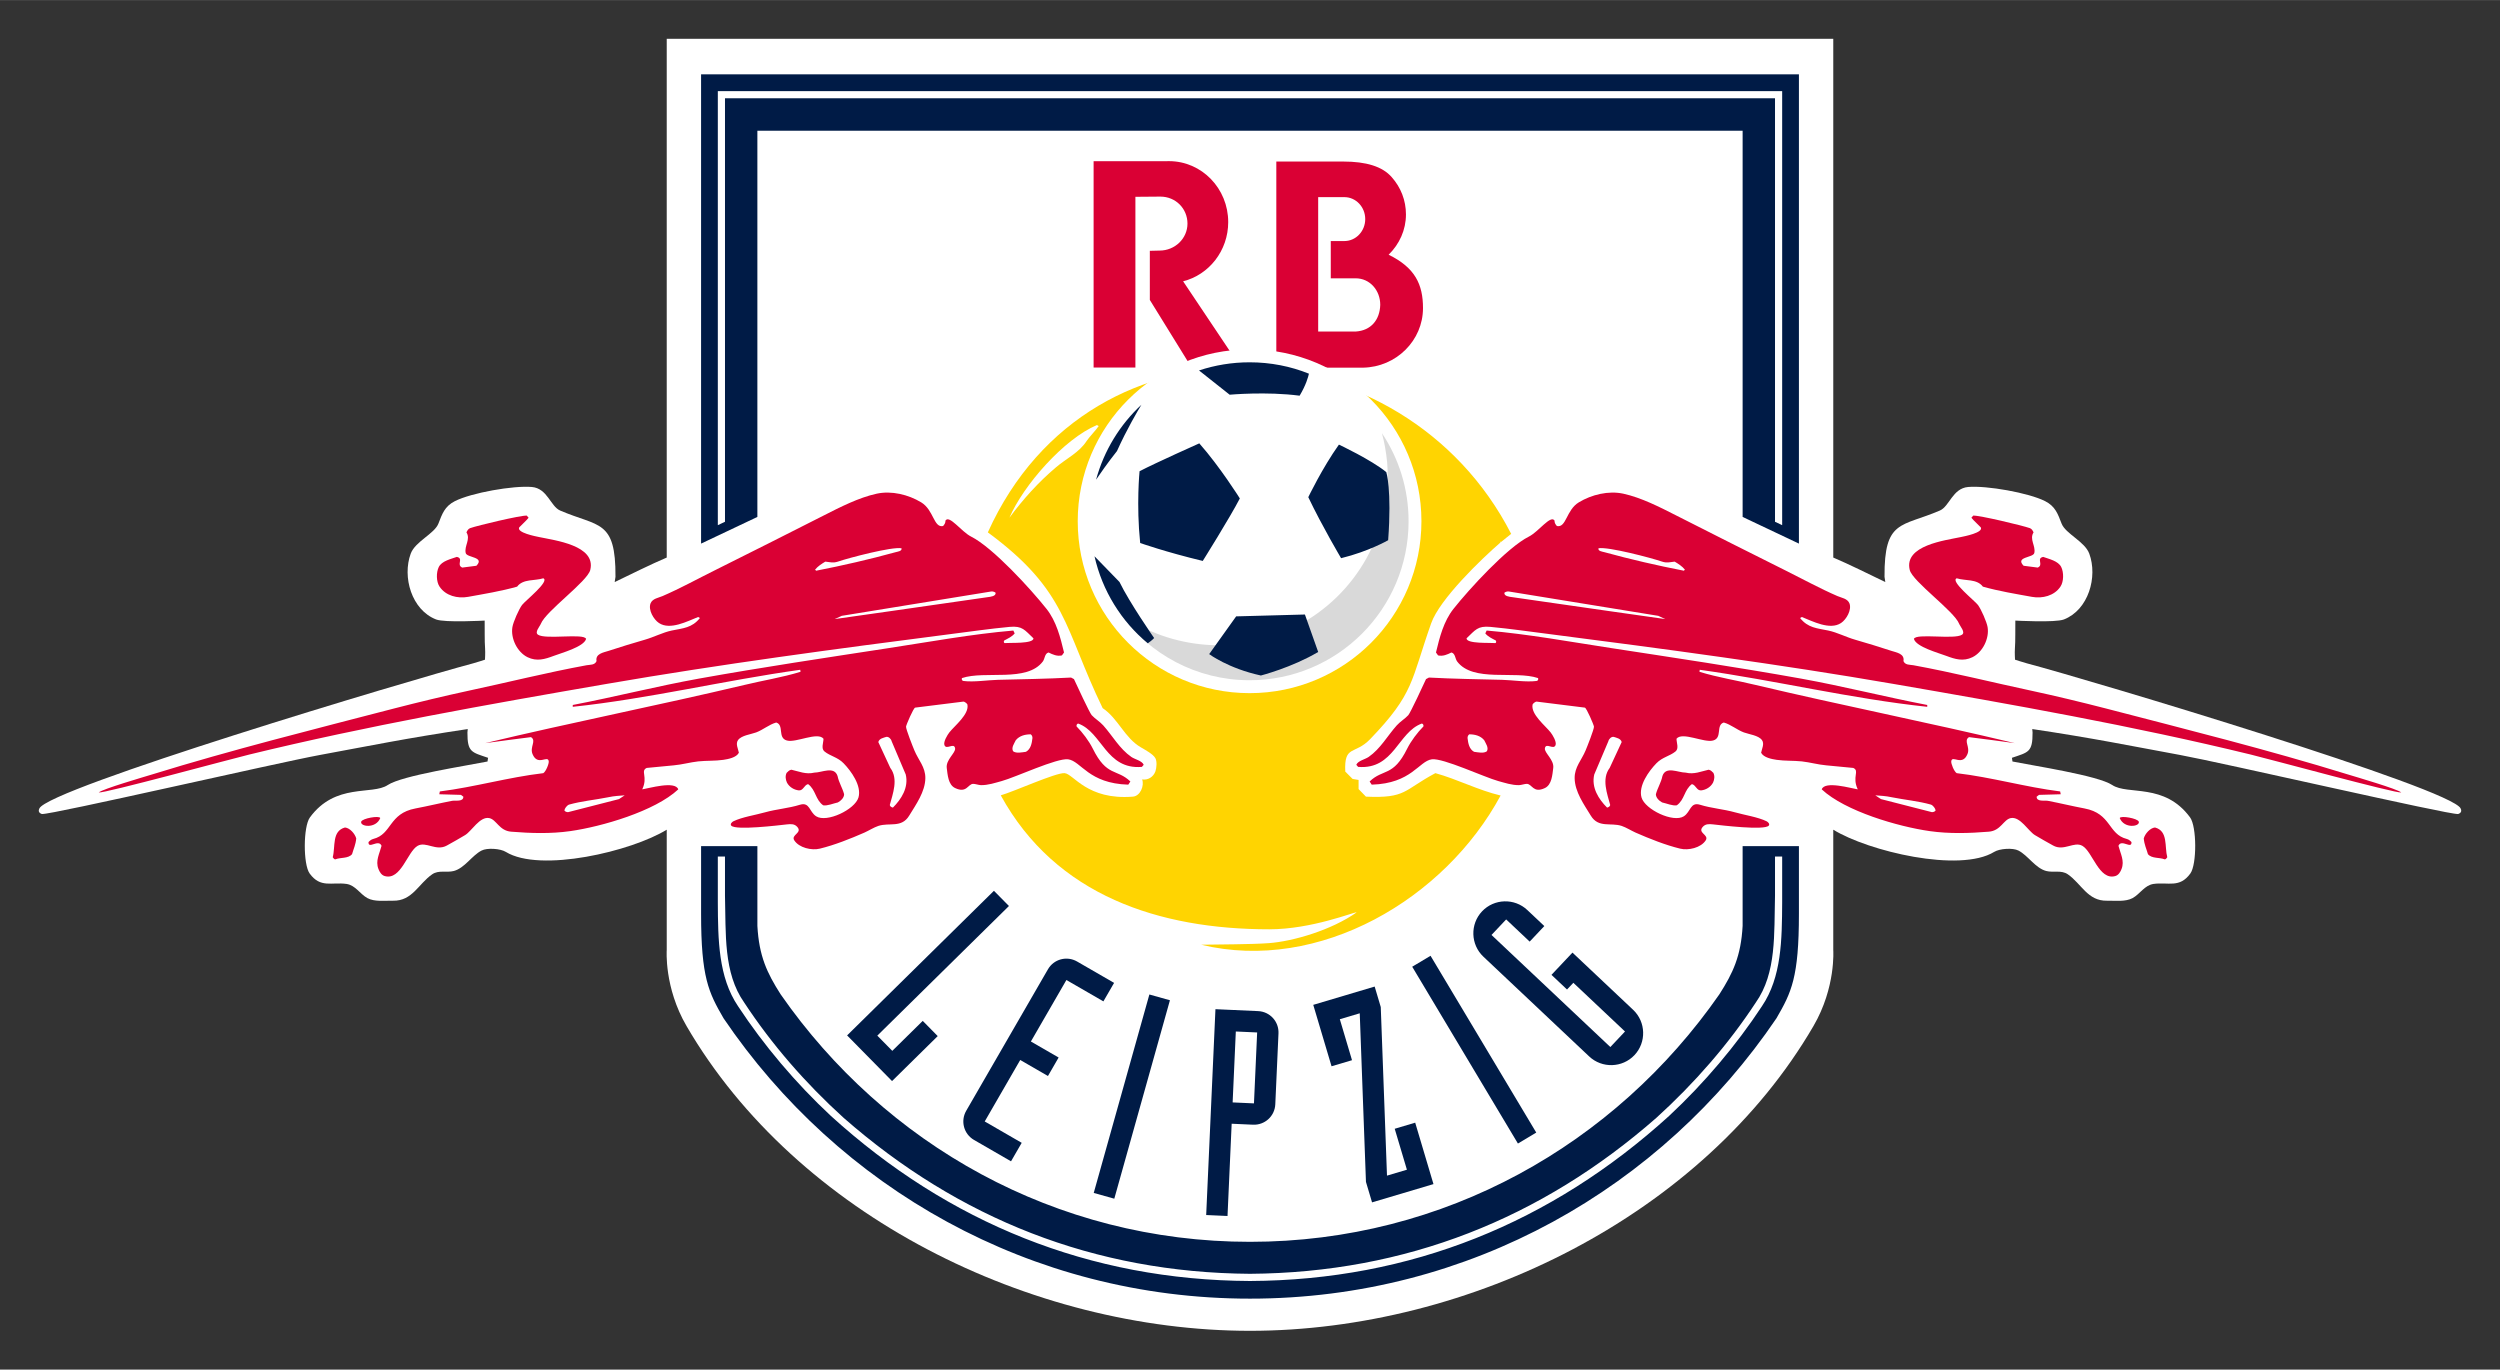
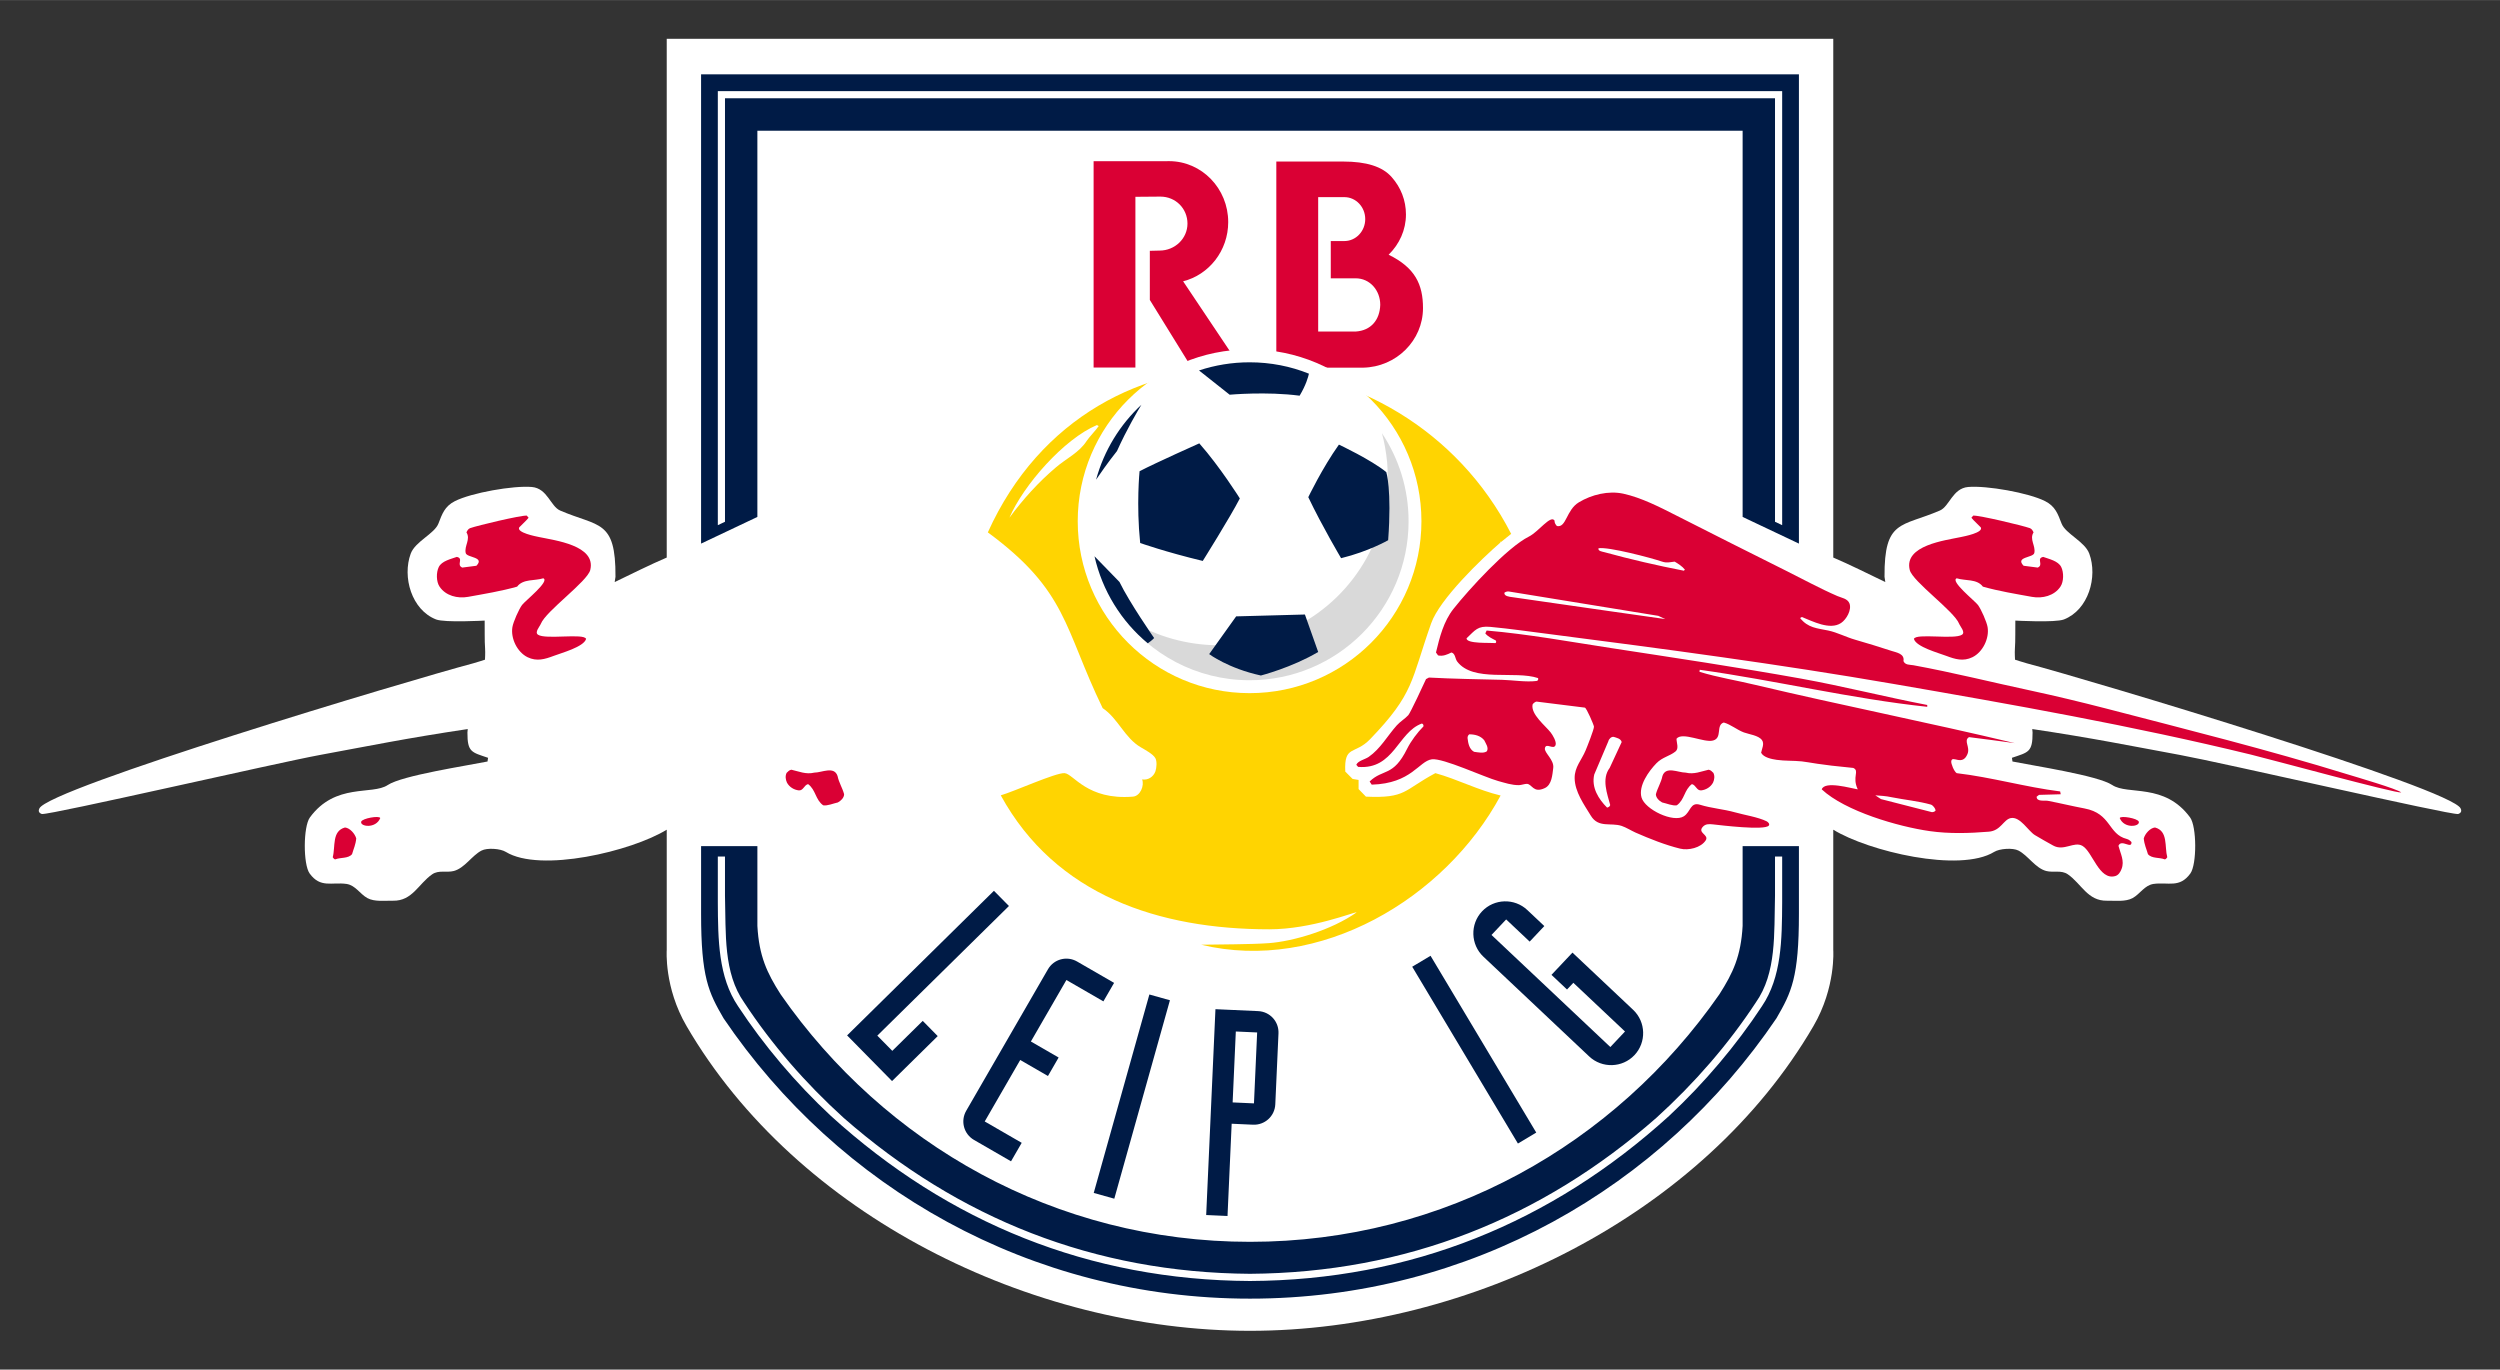
<svg xmlns="http://www.w3.org/2000/svg" version="1.0" width="1024" height="561" viewBox="-9.056 -9.056 584.116 319.986" id="svg3240">
  <rect x="-9.056" y="-9.056" width="584.116" height="319.986" fill="#333333" stroke="none" />
  <defs id="defs3242" />
  <path d="M 565.866,179.836 C 563.87,175.173 479.909,150.016 464.509,145.917 C 463.593,145.674 461.748,145.065 461.748,145.065 C 461.748,145.065 461.647,143.431 461.72,142.487 C 461.863,140.62 461.784,137.798 461.82,135.93 C 461.82,135.93 471.148,136.452 473.172,135.666 C 478.909,133.427 481.105,125.727 479.095,120.287 C 478.043,117.444 473.552,115.649 472.628,113.27 C 471.749,111.006 471.17,109.24 468.78,108.024 C 464.904,106.061 455.096,104.34 450.783,104.716 C 447.142,105.045 446.434,109.247 444.188,110.216 C 435.175,114.097 431.169,112.273 431.255,125.706 L 431.441,126.929 C 427.9,125.223 422.907,122.741 419.281,121.203 L 419.281,0 L 283.002,0 L 146.723,0 L 146.723,121.203 C 143.097,122.742 138.103,125.223 134.563,126.929 L 134.749,125.706 C 134.835,112.273 130.829,114.097 121.816,110.216 C 119.57,109.247 118.862,105.045 115.221,104.716 C 110.908,104.34 101.101,106.061 97.224,108.024 C 94.834,109.24 94.255,111.006 93.376,113.27 C 92.453,115.649 87.961,117.444 86.909,120.287 C 84.899,125.727 87.095,133.428 92.832,135.666 C 94.856,136.453 104.184,135.93 104.184,135.93 C 104.22,137.797 104.141,140.619 104.284,142.487 C 104.356,143.43 104.256,145.065 104.256,145.065 C 104.256,145.065 102.411,145.674 101.495,145.917 C 86.095,150.016 2.133,175.173 0.138,179.836 C -0.384,180.852 0.746,181.124 0.746,181.124 C 2.82,181.338 55.673,169.171 65.681,167.332 C 77.047,165.236 85.945,163.405 100.229,161.273 L 100.158,162.082 C 100.137,166.71 101.137,166.682 104.979,167.99 L 104.85,168.855 C 100.043,169.83 84.871,172.126 81.546,174.349 C 77.898,176.782 69.343,173.77 63.356,181.917 C 61.782,184.055 61.753,192.918 63.298,195.028 C 65.823,198.497 68.434,196.98 71.903,197.46 C 73.999,197.774 75.043,199.806 76.775,200.764 C 78.484,201.695 80.873,201.337 82.762,201.381 C 87.29,201.48 88.735,197.417 91.918,195.214 C 93.456,194.155 95.28,194.878 96.982,194.435 C 99.536,193.741 101.203,190.822 103.456,189.664 C 104.758,188.977 107.87,189.192 109.121,189.973 C 117.176,194.914 138.52,189.836 146.725,184.786 L 146.725,212.876 C 146.725,212.876 146.08,221.616 151.352,230.666 C 177.074,274.842 231.73,301.852 283.002,301.874 L 283.002,301.874 L 283.002,301.874 C 334.274,301.852 388.93,274.842 414.652,230.666 C 419.924,221.616 419.279,212.876 419.279,212.876 L 419.279,184.786 C 427.484,189.836 448.828,194.914 456.883,189.973 C 458.134,189.193 461.246,188.978 462.548,189.664 C 464.801,190.822 466.468,193.741 469.022,194.435 C 470.724,194.878 472.548,194.156 474.086,195.214 C 477.269,197.417 478.714,201.48 483.242,201.381 C 485.131,201.337 487.519,201.694 489.229,200.764 C 490.961,199.806 492.005,197.775 494.101,197.46 C 497.57,196.981 500.181,198.497 502.706,195.028 C 504.25,192.918 504.222,184.054 502.648,181.917 C 496.661,173.77 488.106,176.781 484.458,174.349 C 481.132,172.125 465.961,169.829 461.154,168.855 L 461.025,167.99 C 464.867,166.681 465.868,166.71 465.846,162.082 L 465.775,161.273 C 480.06,163.405 488.958,165.236 500.323,167.332 C 510.331,169.171 563.184,181.338 565.258,181.124 C 565.259,181.125 566.389,180.852 565.866,179.836 z" id="path2760" style="fill:#ffffff" />
  <path d="M 277.911,42.825 C 277.911,34.958 271.718,28.584 264.079,28.584 C 263.844,28.584 262.778,28.592 262.55,28.603 L 246.461,28.603 L 246.461,76.804 L 256.227,76.804 L 256.227,36.916 L 262.052,36.868 C 265.657,36.868 268.393,39.688 268.393,43.172 C 268.393,46.656 265.473,49.48 261.868,49.48 L 259.597,49.535 L 259.597,61.011 L 269.355,76.804 L 280.861,76.804 L 267.375,56.657 C 273.414,55.138 277.911,49.517 277.911,42.825" id="path3041" style="fill:#da0034;fill-opacity:1" />
  <path d="M 398.101,207.275 C 397.714,214.299 395.869,218.248 392.672,223.248 C 368.359,258.219 328.552,281.08 283.003,281.08 L 283.003,281.08 L 283.003,281.08 C 237.454,281.08 197.647,258.219 173.334,223.248 C 170.137,218.248 168.292,214.3 167.905,207.275 L 167.905,188.621 L 154.751,188.621 L 154.751,204.443 C 154.751,219.299 156.497,222.805 160.001,228.849 C 186.795,268.39 231.631,294.357 283.003,294.357 L 283.003,294.357 L 283.003,294.357 C 334.376,294.357 379.211,268.39 406.005,228.849 C 409.51,222.805 411.255,219.299 411.255,204.443 L 411.255,188.621 L 398.101,188.621 L 398.101,207.275 L 398.101,207.275 z M 405.668,200.208 L 405.668,191.053 L 407.342,191.053 L 407.342,201.768 C 407.292,210.465 407.228,219.229 402.607,226.044 C 396.655,235.1 389.167,243.983 380.919,251.666 C 353.439,276.638 320.519,290.049 283.001,290.234 C 245.483,290.049 212.563,276.637 185.083,251.666 C 176.836,243.983 169.347,235.1 163.395,226.044 C 158.774,219.229 158.71,210.465 158.66,201.768 L 158.66,191.053 L 160.334,191.053 L 160.334,200.208 C 160.571,209.021 159.933,218.262 164.833,225.186 C 171.185,234.865 179.088,243.984 188.08,252.132 C 214.898,275.632 246.574,288.298 283,288.553 C 319.427,288.298 351.103,275.632 377.92,252.132 C 386.912,243.984 394.816,234.864 401.167,225.186 C 406.07,218.262 405.431,209.021 405.668,200.208 z" id="path2762" style="fill:#001b46;fill-opacity:1" />
  <path d="M 283.002,8.301 L 154.748,8.301 L 154.748,117.943 L 167.902,111.712 L 167.902,21.484 L 283.002,21.484 L 398.102,21.484 L 398.102,111.712 L 411.256,117.943 L 411.256,8.301 L 283.002,8.301 z M 407.342,113.644 L 407.342,113.634 L 405.668,112.846 L 405.668,13.895 L 283.002,13.895 L 160.335,13.895 L 160.335,112.846 L 158.661,113.634 L 158.661,113.644 L 158.64,113.644 L 158.661,113.634 L 158.661,12.222 L 283.001,12.222 L 407.341,12.222 L 407.341,113.634 L 407.362,113.644 L 407.342,113.644 z" id="path2764" style="fill:#001b46;fill-opacity:1" />
  <path d="M 315.392,50.446 C 317.907,47.976 319.44,44.672 319.44,41.037 C 319.44,37.742 318.238,34.719 316.133,32.345 C 313.947,29.805 310.076,28.677 304.834,28.677 L 289.152,28.677 L 289.152,76.837 L 309.405,76.837 C 317.173,76.701 323.422,70.489 323.422,62.913 C 323.422,57.402 321.578,53.476 315.392,50.446 M 307.713,68.395 L 298.932,68.395 L 298.932,36.993 L 305.059,36.993 C 307.743,36.993 309.925,39.29 309.925,42.125 C 309.925,44.956 307.743,47.253 305.059,47.253 L 301.874,47.253 L 301.874,55.961 L 307.713,55.961 C 310.972,55.961 313.435,58.729 313.435,62.165 C 313.321,65.711 311.256,68.159 307.713,68.395" id="path3043" style="fill:#da0034;fill-opacity:1" />
  <path d="M 494.451,184.271 C 497.57,185.116 496.647,188.72 497.319,191.225 C 497.198,191.395 496.955,191.767 496.704,191.717 C 495.545,191.225 493.664,191.581 492.799,190.494 C 492.434,189.207 491.955,188.291 491.826,186.832 C 492.126,185.73 493.292,184.393 494.451,184.271 z" id="path2766" style="fill:#da0034;fill-opacity:1" />
  <path d="M 465.711,130.388 C 461.913,129.698 457.95,129.055 454.238,128 C 452.836,126.126 450.125,126.69 448.129,126.05 C 446.491,126.675 452.378,131.332 453.079,132.277 C 453.83,133.275 455.139,136.247 455.339,137.455 C 455.776,140.102 454.202,143.307 451.799,144.487 C 449.631,145.535 447.742,144.948 445.697,144.18 C 443.958,143.508 438.629,142.084 438.122,140.21 C 438.615,138.818 447.578,140.432 449.359,139.23 C 450.21,138.658 448.937,137.309 448.686,136.665 C 447.499,133.692 437.821,126.805 437.149,124.111 C 435.725,118.346 445.467,117.188 449.108,116.411 C 449.873,116.251 454.422,115.381 453.743,114.147 C 453.671,114.015 451.954,112.462 451.554,111.901 L 451.983,111.401 C 453.378,111.308 463.514,113.719 465.224,114.334 C 465.653,114.494 465.896,114.916 466.076,115.321 C 465.053,116.948 466.619,118.472 466.254,120.128 C 466.025,121.282 461.684,120.99 463.751,123.121 L 467.056,123.546 C 468.523,122.91 466.626,121.408 468.329,121.051 C 469.695,121.548 471.848,121.988 472.549,123.428 C 473.157,124.679 473.15,126.833 472.356,128 C 470.925,130.145 468.15,130.828 465.711,130.388 z" id="path2768" style="fill:#da0034;fill-opacity:1" />
  <path d="M 486.211,182.069 C 486.418,181.431 490.445,182.139 490.667,182.92 C 490.989,184.078 487.248,184.628 486.211,182.069 z" id="path2770" style="fill:#da0034;fill-opacity:1" />
-   <path d="M 310.719,167.792 C 313.495,165.867 315.09,162.885 317.285,160.425 C 318.101,159.509 319.231,158.864 319.996,158.021 C 320.482,157.478 323.608,150.767 324.13,149.602 L 324.81,149.241 C 330.497,149.548 336.19,149.624 341.877,149.77 C 344.344,149.834 347.535,150.353 349.953,150.039 C 350.31,149.981 350.404,149.695 350.31,149.366 C 344.931,147.542 335.11,150.439 331.39,145.465 C 330.904,144.781 330.982,143.615 330.059,143.383 C 329.087,143.873 328.064,144.327 326.941,144.066 L 326.454,143.383 C 327.306,139.846 328.235,136.109 330.545,133.194 C 334.2,128.58 343.113,118.83 348.177,116.298 C 350.452,115.153 353.256,111.147 354.157,112.568 C 354.114,113.058 354.393,113.491 354.715,113.841 C 356.932,114.302 356.861,110.1 359.837,108.298 C 362.834,106.488 366.761,105.536 370.209,106.277 C 374.443,107.199 378.813,109.449 382.654,111.402 C 391.124,115.69 399.586,119.983 408.091,124.206 C 412.104,126.198 416.131,128.419 420.251,130.2 C 421.216,130.622 422.611,130.776 423.062,131.913 C 423.642,133.43 422.347,135.669 421.095,136.498 C 418.484,138.233 414.45,136.08 411.939,135.092 L 411.524,135.325 C 413.369,137.656 415.465,137.707 418.112,138.254 C 420.208,138.694 422.303,139.81 424.406,140.403 C 427.26,141.208 430.057,142.102 432.875,143.007 C 434.055,143.39 436,143.669 435.679,145.395 C 436.08,146.354 437.16,146.219 437.997,146.361 C 447.246,148.056 456.495,150.381 465.715,152.349 C 471.444,153.586 477.174,154.973 482.853,156.433 C 501.83,161.369 520.822,166.097 539.562,171.891 C 541.4,172.456 551.171,175.295 551.986,176.089 C 550.806,176.36 521.221,168.299 516.837,167.235 C 489.226,160.51 461.223,155.547 433.24,150.711 C 406.717,146.123 379.822,142.549 353.119,139.106 C 348.476,138.52 343.798,137.833 339.149,137.4 C 336.159,137.128 335.651,138.14 333.591,140.079 C 333.605,141.406 339.128,141.063 340.365,141.187 C 340.565,141.027 340.551,140.776 340.429,140.58 C 339.549,140.104 338.633,139.729 337.983,138.924 L 338.297,138.256 C 348.018,139.086 357.803,140.888 367.46,142.365 C 382.224,144.636 397.052,146.843 411.758,149.486 C 421.629,151.271 431.379,153.759 441.236,155.648 L 441.236,156.077 C 423.418,154.189 405.836,149.905 388.082,147.423 L 388.017,147.896 C 392.324,149.222 396.78,149.912 401.143,150.971 C 421.256,155.742 441.55,159.747 461.679,164.561 C 458.116,164.061 454.554,163.618 450.999,163.16 C 449.647,163.989 451.335,165.434 450.634,167.123 C 449.425,170.034 447.094,167.287 446.85,168.769 C 446.75,169.34 447.523,171.229 448.123,171.58 C 456.249,172.531 464.189,174.835 472.293,175.851 L 472.421,176.509 L 467.357,176.652 L 466.799,177.074 C 466.771,178.326 468.616,177.897 469.424,178.04 C 472.285,178.591 475.125,179.285 477.972,179.821 C 484.288,181.002 483.429,185.838 487.857,186.953 C 488.314,187.067 488.644,187.353 488.959,187.683 C 489.044,189.47 486.605,186.859 485.912,188.554 C 486.37,190.357 487.392,192.074 486.634,193.977 C 486.369,194.664 485.933,195.408 485.168,195.623 C 481.362,196.696 479.868,189.899 477.478,188.555 C 475.533,187.447 473.151,189.9 470.647,188.485 C 469.216,187.684 467.779,186.896 466.384,186.046 C 464.868,185.137 462.95,181.639 460.755,182.076 C 459.045,182.419 458.444,185.022 455.633,185.252 C 451.112,185.624 446.342,185.767 441.843,185.123 C 434.482,184.085 422.051,180.473 416.586,175.366 C 417.286,173.292 423.495,175.137 425.004,175.366 C 423.602,172.404 425.498,171.089 423.967,170.358 L 417.623,169.751 C 415.748,169.586 413.831,169.042 411.922,168.828 C 410.005,168.628 407.966,168.742 406.085,168.471 C 404.918,168.299 403.017,167.942 402.423,166.811 C 402.588,165.897 403.259,164.708 402.609,163.836 C 401.8,162.748 399.626,162.513 398.396,162.062 C 396.751,161.448 395.399,160.231 393.704,159.745 C 391.772,160.339 393.461,163.336 391.193,163.951 C 389.105,164.544 384.011,161.834 382.652,163.536 C 382.652,164.451 383.275,165.825 382.417,166.512 C 381.043,167.621 379.348,167.828 377.953,169.274 C 376.186,171.09 373.704,174.524 374.477,177.255 C 375.285,180.074 381.901,183.235 384.37,181.655 C 385.993,180.617 385.85,178.263 388.146,178.958 C 390.828,179.795 393.632,179.974 396.322,180.732 C 398.561,181.368 401.679,181.833 403.703,182.821 C 404.004,182.956 404.547,183.478 404.197,183.85 C 403.145,184.987 393.103,183.764 391.136,183.542 C 390.22,183.449 389.412,183.406 388.761,184.157 C 387.531,185.566 390.299,185.966 389.49,187.261 C 388.36,189.034 385.413,189.686 383.503,189.214 C 380.041,188.369 376.357,186.896 373.088,185.465 C 372.044,184.993 370.9,184.263 369.841,183.905 C 367.258,183.061 364.419,184.449 362.638,181.516 C 361.035,178.891 358.897,175.93 358.854,172.746 C 358.826,170.142 360.485,168.519 361.415,166.266 C 361.758,165.464 363.396,161.324 363.368,160.715 C 363.34,160.315 361.622,156.317 361.236,156.266 L 349.949,154.857 C 349.734,154.829 349.076,155.322 349.026,155.537 C 348.568,157.826 352.016,160.487 353.246,162.06 C 353.704,162.646 354.656,164.213 354.405,164.994 C 353.976,166.281 352.13,164.306 351.901,165.78 C 351.736,166.817 354.097,168.455 353.854,170.357 C 353.646,171.946 353.532,174.285 351.901,175.057 C 349.183,176.351 348.933,174.119 347.695,174.077 C 347.195,174.07 346.444,174.356 345.863,174.378 C 344.168,174.4 342.58,173.849 340.978,173.413 C 337.773,172.532 328.074,167.99 325.484,168.342 C 322.444,168.771 320.749,173.999 311.443,174.264 L 310.95,173.527 C 314.118,170.473 316.443,172.505 319.733,165.844 C 320.62,164.064 322.129,162.061 323.525,160.659 C 323.582,160.38 323.461,160.043 323.153,159.986 C 317.53,161.989 316.672,170.801 308.267,170.114 L 307.838,169.628 C 308.224,168.677 309.89,168.364 310.719,167.792 z M 384.617,124.029 C 383.966,123.224 383.1,122.68 382.228,122.155 C 381.091,122.273 380.433,122.526 379.295,122.155 C 376.755,121.281 366.628,118.617 364.418,119.035 C 364.274,119.729 365.355,119.819 365.813,119.951 C 371.864,121.618 378.202,123.077 384.376,124.279 L 384.617,124.029 z M 344.218,130.446 C 355.87,132.152 380.04,135.581 380.04,135.581 L 378.388,134.819 L 343.495,129.136 C 343.138,129.075 342.766,129.2 342.473,129.383 C 342.215,130.234 343.724,130.388 344.218,130.446 z M 430.432,177.64 L 442.328,180.688 C 442.578,180.688 443,180.609 443.193,180.294 C 443.135,179.815 442.607,179.12 442.112,178.928 C 439.065,178.076 436.075,177.833 433.085,177.233 C 431.254,176.847 430.496,176.889 429.101,176.76 L 430.432,177.64 z M 366.427,179.623 C 366.728,179.571 367.092,179.394 367.164,179.022 C 366.484,176.454 365.089,172.927 367.042,170.351 L 369.846,164.307 C 369.61,163.471 368.687,163.334 367.951,163.091 C 367.407,163.04 366.856,163.57 366.728,164.128 L 363.437,171.883 C 362.708,174.937 364.482,177.676 366.427,179.623 z M 335.347,166.588 C 336.292,166.71 337.615,167.026 338.359,166.453 C 338.809,165.58 338.108,164.7 337.729,163.886 C 336.856,162.826 335.54,162.505 334.224,162.505 C 333.909,162.755 333.831,163.069 333.831,163.377 C 333.974,164.636 334.224,165.959 335.347,166.588 z" id="path2772" style="fill:#da0034;fill-opacity:1" />
+   <path d="M 310.719,167.792 C 313.495,165.867 315.09,162.885 317.285,160.425 C 318.101,159.509 319.231,158.864 319.996,158.021 C 320.482,157.478 323.608,150.767 324.13,149.602 L 324.81,149.241 C 330.497,149.548 336.19,149.624 341.877,149.77 C 344.344,149.834 347.535,150.353 349.953,150.039 C 350.31,149.981 350.404,149.695 350.31,149.366 C 344.931,147.542 335.11,150.439 331.39,145.465 C 330.904,144.781 330.982,143.615 330.059,143.383 C 329.087,143.873 328.064,144.327 326.941,144.066 L 326.454,143.383 C 327.306,139.846 328.235,136.109 330.545,133.194 C 334.2,128.58 343.113,118.83 348.177,116.298 C 350.452,115.153 353.256,111.147 354.157,112.568 C 354.114,113.058 354.393,113.491 354.715,113.841 C 356.932,114.302 356.861,110.1 359.837,108.298 C 362.834,106.488 366.761,105.536 370.209,106.277 C 374.443,107.199 378.813,109.449 382.654,111.402 C 391.124,115.69 399.586,119.983 408.091,124.206 C 412.104,126.198 416.131,128.419 420.251,130.2 C 421.216,130.622 422.611,130.776 423.062,131.913 C 423.642,133.43 422.347,135.669 421.095,136.498 C 418.484,138.233 414.45,136.08 411.939,135.092 L 411.524,135.325 C 413.369,137.656 415.465,137.707 418.112,138.254 C 420.208,138.694 422.303,139.81 424.406,140.403 C 427.26,141.208 430.057,142.102 432.875,143.007 C 434.055,143.39 436,143.669 435.679,145.395 C 436.08,146.354 437.16,146.219 437.997,146.361 C 447.246,148.056 456.495,150.381 465.715,152.349 C 471.444,153.586 477.174,154.973 482.853,156.433 C 501.83,161.369 520.822,166.097 539.562,171.891 C 541.4,172.456 551.171,175.295 551.986,176.089 C 550.806,176.36 521.221,168.299 516.837,167.235 C 489.226,160.51 461.223,155.547 433.24,150.711 C 406.717,146.123 379.822,142.549 353.119,139.106 C 348.476,138.52 343.798,137.833 339.149,137.4 C 336.159,137.128 335.651,138.14 333.591,140.079 C 333.605,141.406 339.128,141.063 340.365,141.187 C 340.565,141.027 340.551,140.776 340.429,140.58 C 339.549,140.104 338.633,139.729 337.983,138.924 L 338.297,138.256 C 348.018,139.086 357.803,140.888 367.46,142.365 C 382.224,144.636 397.052,146.843 411.758,149.486 C 421.629,151.271 431.379,153.759 441.236,155.648 L 441.236,156.077 C 423.418,154.189 405.836,149.905 388.082,147.423 L 388.017,147.896 C 392.324,149.222 396.78,149.912 401.143,150.971 C 421.256,155.742 441.55,159.747 461.679,164.561 C 458.116,164.061 454.554,163.618 450.999,163.16 C 449.647,163.989 451.335,165.434 450.634,167.123 C 449.425,170.034 447.094,167.287 446.85,168.769 C 446.75,169.34 447.523,171.229 448.123,171.58 C 456.249,172.531 464.189,174.835 472.293,175.851 L 472.421,176.509 L 467.357,176.652 L 466.799,177.074 C 466.771,178.326 468.616,177.897 469.424,178.04 C 472.285,178.591 475.125,179.285 477.972,179.821 C 484.288,181.002 483.429,185.838 487.857,186.953 C 488.314,187.067 488.644,187.353 488.959,187.683 C 489.044,189.47 486.605,186.859 485.912,188.554 C 486.37,190.357 487.392,192.074 486.634,193.977 C 486.369,194.664 485.933,195.408 485.168,195.623 C 481.362,196.696 479.868,189.899 477.478,188.555 C 475.533,187.447 473.151,189.9 470.647,188.485 C 469.216,187.684 467.779,186.896 466.384,186.046 C 464.868,185.137 462.95,181.639 460.755,182.076 C 459.045,182.419 458.444,185.022 455.633,185.252 C 451.112,185.624 446.342,185.767 441.843,185.123 C 434.482,184.085 422.051,180.473 416.586,175.366 C 417.286,173.292 423.495,175.137 425.004,175.366 C 423.602,172.404 425.498,171.089 423.967,170.358 C 415.748,169.586 413.831,169.042 411.922,168.828 C 410.005,168.628 407.966,168.742 406.085,168.471 C 404.918,168.299 403.017,167.942 402.423,166.811 C 402.588,165.897 403.259,164.708 402.609,163.836 C 401.8,162.748 399.626,162.513 398.396,162.062 C 396.751,161.448 395.399,160.231 393.704,159.745 C 391.772,160.339 393.461,163.336 391.193,163.951 C 389.105,164.544 384.011,161.834 382.652,163.536 C 382.652,164.451 383.275,165.825 382.417,166.512 C 381.043,167.621 379.348,167.828 377.953,169.274 C 376.186,171.09 373.704,174.524 374.477,177.255 C 375.285,180.074 381.901,183.235 384.37,181.655 C 385.993,180.617 385.85,178.263 388.146,178.958 C 390.828,179.795 393.632,179.974 396.322,180.732 C 398.561,181.368 401.679,181.833 403.703,182.821 C 404.004,182.956 404.547,183.478 404.197,183.85 C 403.145,184.987 393.103,183.764 391.136,183.542 C 390.22,183.449 389.412,183.406 388.761,184.157 C 387.531,185.566 390.299,185.966 389.49,187.261 C 388.36,189.034 385.413,189.686 383.503,189.214 C 380.041,188.369 376.357,186.896 373.088,185.465 C 372.044,184.993 370.9,184.263 369.841,183.905 C 367.258,183.061 364.419,184.449 362.638,181.516 C 361.035,178.891 358.897,175.93 358.854,172.746 C 358.826,170.142 360.485,168.519 361.415,166.266 C 361.758,165.464 363.396,161.324 363.368,160.715 C 363.34,160.315 361.622,156.317 361.236,156.266 L 349.949,154.857 C 349.734,154.829 349.076,155.322 349.026,155.537 C 348.568,157.826 352.016,160.487 353.246,162.06 C 353.704,162.646 354.656,164.213 354.405,164.994 C 353.976,166.281 352.13,164.306 351.901,165.78 C 351.736,166.817 354.097,168.455 353.854,170.357 C 353.646,171.946 353.532,174.285 351.901,175.057 C 349.183,176.351 348.933,174.119 347.695,174.077 C 347.195,174.07 346.444,174.356 345.863,174.378 C 344.168,174.4 342.58,173.849 340.978,173.413 C 337.773,172.532 328.074,167.99 325.484,168.342 C 322.444,168.771 320.749,173.999 311.443,174.264 L 310.95,173.527 C 314.118,170.473 316.443,172.505 319.733,165.844 C 320.62,164.064 322.129,162.061 323.525,160.659 C 323.582,160.38 323.461,160.043 323.153,159.986 C 317.53,161.989 316.672,170.801 308.267,170.114 L 307.838,169.628 C 308.224,168.677 309.89,168.364 310.719,167.792 z M 384.617,124.029 C 383.966,123.224 383.1,122.68 382.228,122.155 C 381.091,122.273 380.433,122.526 379.295,122.155 C 376.755,121.281 366.628,118.617 364.418,119.035 C 364.274,119.729 365.355,119.819 365.813,119.951 C 371.864,121.618 378.202,123.077 384.376,124.279 L 384.617,124.029 z M 344.218,130.446 C 355.87,132.152 380.04,135.581 380.04,135.581 L 378.388,134.819 L 343.495,129.136 C 343.138,129.075 342.766,129.2 342.473,129.383 C 342.215,130.234 343.724,130.388 344.218,130.446 z M 430.432,177.64 L 442.328,180.688 C 442.578,180.688 443,180.609 443.193,180.294 C 443.135,179.815 442.607,179.12 442.112,178.928 C 439.065,178.076 436.075,177.833 433.085,177.233 C 431.254,176.847 430.496,176.889 429.101,176.76 L 430.432,177.64 z M 366.427,179.623 C 366.728,179.571 367.092,179.394 367.164,179.022 C 366.484,176.454 365.089,172.927 367.042,170.351 L 369.846,164.307 C 369.61,163.471 368.687,163.334 367.951,163.091 C 367.407,163.04 366.856,163.57 366.728,164.128 L 363.437,171.883 C 362.708,174.937 364.482,177.676 366.427,179.623 z M 335.347,166.588 C 336.292,166.71 337.615,167.026 338.359,166.453 C 338.809,165.58 338.108,164.7 337.729,163.886 C 336.856,162.826 335.54,162.505 334.224,162.505 C 333.909,162.755 333.831,163.069 333.831,163.377 C 333.974,164.636 334.224,165.959 335.347,166.588 z" id="path2772" style="fill:#da0034;fill-opacity:1" />
  <path d="M 388.451,175.601 C 387.364,175.716 387.228,174.386 386.255,174.135 C 384.431,175.474 384.559,177.798 382.721,179.092 C 381.741,179.257 380.396,178.663 379.294,178.42 C 378.572,178.033 377.836,177.304 377.836,176.503 C 378.208,175.051 379.066,173.771 379.366,172.246 C 380.153,169.858 383.029,171.452 384.788,171.452 C 386.748,171.939 388.451,171.152 390.16,170.773 C 390.654,170.851 390.955,171.21 391.269,171.51 C 391.634,172.245 391.504,173.097 391.197,173.77 C 390.655,174.815 389.553,175.474 388.451,175.601 z" id="path2774" style="fill:#da0034;fill-opacity:1" />
  <path d="M 341.541,117.663 C 336.906,121.68 327.32,130.946 325.339,136.547 C 320.576,149.995 321.456,152.855 311.062,163.643 C 307.458,167.376 304.968,164.908 305.262,171.21 L 306.971,172.927 L 308.373,173.162 L 308.373,175.294 L 310.089,177.067 C 319.525,177.489 318.852,175.558 326.313,171.574 C 331.491,173.012 336.313,175.558 341.556,176.803 C 328.566,200.937 299.202,218.325 271.585,211.665 C 275.691,211.58 283.237,211.602 287.406,211.294 C 293.065,210.879 302.055,208.247 307.923,204.098 C 307.407,203.954 297.479,208.061 287.508,208.061 C 261.893,208.061 237.616,200.221 224.769,176.759 C 227.773,175.908 237.637,171.438 239.668,171.573 C 241.771,171.723 244.918,177.932 255.633,177.066 C 257.364,176.944 258.365,174.484 257.793,173.04 C 259.166,173.269 260.44,172.454 260.905,171.151 C 261.184,170.336 261.298,168.862 260.905,168.103 C 260.404,167.13 258.38,166.066 257.478,165.529 C 253.687,163.326 252.192,158.798 248.573,156.38 C 239.482,137.608 240.411,129.082 221.75,115.319 C 246.041,61.432 318.944,66.675 344.022,115.669 L 341.655,117.569 C 341.856,117.541 341.255,117.381 341.541,117.663" id="path2778" style="fill:#ffd401;fill-opacity:1" />
  <path d="M 242.751,112.721 C 242.751,90.55 260.733,72.56 282.908,72.56 C 305.09,72.56 323.057,90.55 323.057,112.721 C 323.057,134.899 305.089,152.884 282.908,152.884 C 260.734,152.883 242.751,134.898 242.751,112.721" id="path2780" style="fill:#ffffff" />
  <path d="M 252.737,134.379 C 264.439,142.842 280.941,144.186 293.853,137.243 C 307.865,129.984 316.342,115.055 315.047,98.95 C 314.803,96.618 314.438,94.336 313.822,92.13 C 317.785,98.085 320.052,105.13 320.052,112.72 C 320.052,133.234 303.422,149.866 282.907,149.866 C 270.484,149.866 259.468,143.764 252.737,134.379" id="path2782" style="fill:#d9d9d9;fill-opacity:1" />
  <path d="M 271.964,121.994 C 263.273,119.906 257.343,117.803 257.343,117.803 C 256.413,108.833 257.199,101.032 257.199,101.032 C 260.969,99.069 271.155,94.52 271.155,94.52 C 276.005,100.014 280.626,107.388 280.626,107.388 C 278.395,111.733 271.964,121.994 271.964,121.994 M 257.637,85.496 C 256.771,86.915 254.225,91.207 251.922,96.322 C 249.755,99.036 247.859,101.798 247.037,103.007 C 248.889,96.196 252.622,90.152 257.637,85.496 M 296.62,107.094 C 296.628,107.094 299.861,100.314 303.78,94.813 C 303.78,94.813 311.305,98.35 314.846,101.243 C 314.846,101.243 316.155,105.285 315.282,117.151 C 315.282,117.151 310.79,119.752 304.288,121.351 C 304.288,121.351 299.862,113.901 296.62,107.094 M 279.768,134.945 L 295.833,134.512 L 298.932,143.263 C 292.851,146.876 285.548,148.763 285.548,148.763 C 277.887,147.093 273.466,143.763 273.466,143.763 L 279.768,134.945 z M 282.908,75.585 C 287.801,75.585 292.485,76.515 296.769,78.242 C 296.62,78.94 296.097,80.888 294.595,83.385 C 286.857,82.366 278.25,83.156 278.25,83.156 L 271.09,77.487 C 274.811,76.251 278.781,75.585 282.908,75.585 M 259.118,141.235 C 252.951,136.1 248.495,129.003 246.671,120.902 C 248.667,122.973 252.507,126.907 252.507,126.907 C 254.825,131.697 260.598,140.005 260.598,140.005 C 260.183,140.474 259.532,140.95 259.118,141.235" id="path2784" style="fill:#001b46;fill-opacity:1" />
  <path d="M 71.552,184.271 C 68.433,185.116 69.356,188.72 68.684,191.225 C 68.805,191.395 69.048,191.767 69.299,191.717 C 70.458,191.225 72.339,191.581 73.204,190.494 C 73.569,189.207 74.048,188.291 74.177,186.832 C 73.877,185.73 72.711,184.393 71.552,184.271 z" id="path2786" style="fill:#da0034;fill-opacity:1" />
  <path d="M 100.293,130.388 C 104.091,129.698 108.054,129.055 111.766,128 C 113.168,126.126 115.879,126.69 117.875,126.05 C 119.513,126.675 113.626,131.332 112.925,132.277 C 112.174,133.275 110.865,136.247 110.665,137.455 C 110.228,140.102 111.802,143.307 114.205,144.487 C 116.373,145.535 118.262,144.948 120.307,144.18 C 122.046,143.508 127.375,142.084 127.882,140.21 C 127.389,138.818 118.426,140.432 116.645,139.23 C 115.794,138.658 117.067,137.309 117.318,136.665 C 118.505,133.692 128.183,126.805 128.855,124.111 C 130.279,118.346 120.537,117.188 116.896,116.411 C 116.131,116.251 111.582,115.381 112.261,114.147 C 112.333,114.015 114.05,112.462 114.45,111.901 L 114.021,111.401 C 112.626,111.308 102.49,113.719 100.78,114.334 C 100.351,114.494 100.108,114.916 99.928,115.321 C 100.951,116.948 99.385,118.472 99.75,120.128 C 99.979,121.282 104.32,120.99 102.253,123.121 L 98.948,123.546 C 97.481,122.91 99.378,121.408 97.675,121.051 C 96.309,121.548 94.156,121.988 93.455,123.428 C 92.847,124.679 92.854,126.833 93.648,128 C 95.078,130.145 97.853,130.828 100.293,130.388 z" id="path2788" style="fill:#da0034;fill-opacity:1" />
  <path d="M 79.792,182.069 C 79.585,181.431 75.558,182.139 75.336,182.92 C 75.014,184.078 78.756,184.628 79.792,182.069 z" id="path2790" style="fill:#da0034;fill-opacity:1" />
-   <path d="M 255.284,167.792 C 252.508,165.867 250.913,162.885 248.718,160.425 C 247.902,159.509 246.772,158.864 246.007,158.021 C 245.521,157.478 242.395,150.767 241.873,149.602 L 241.193,149.241 C 235.506,149.548 229.813,149.624 224.126,149.77 C 221.659,149.834 218.468,150.353 216.05,150.039 C 215.693,149.981 215.599,149.695 215.693,149.366 C 221.072,147.542 230.893,150.439 234.613,145.465 C 235.099,144.781 235.021,143.615 235.944,143.383 C 236.916,143.873 237.939,144.327 239.062,144.066 L 239.549,143.383 C 238.697,139.846 237.768,136.109 235.458,133.194 C 231.803,128.58 222.89,118.83 217.826,116.298 C 215.551,115.153 212.747,111.147 211.846,112.568 C 211.889,113.058 211.61,113.491 211.288,113.841 C 209.071,114.302 209.142,110.1 206.166,108.298 C 203.169,106.488 199.242,105.536 195.794,106.277 C 191.56,107.199 187.19,109.449 183.349,111.402 C 174.879,115.69 166.417,119.983 157.912,124.206 C 153.899,126.198 149.872,128.419 145.752,130.2 C 144.787,130.622 143.392,130.776 142.941,131.913 C 142.361,133.43 143.656,135.669 144.908,136.498 C 147.519,138.233 151.553,136.08 154.064,135.092 L 154.479,135.325 C 152.634,137.656 150.538,137.707 147.891,138.254 C 145.795,138.694 143.7,139.81 141.597,140.403 C 138.743,141.208 135.946,142.102 133.128,143.007 C 131.948,143.39 130.003,143.669 130.324,145.395 C 129.923,146.354 128.843,146.219 128.006,146.361 C 118.757,148.056 109.508,150.381 100.288,152.349 C 94.559,153.586 88.829,154.973 83.15,156.433 C 64.173,161.369 45.181,166.097 26.441,171.891 C 24.603,172.456 14.832,175.295 14.017,176.089 C 15.197,176.36 44.782,168.299 49.166,167.235 C 76.777,160.51 104.78,155.547 132.763,150.711 C 159.286,146.123 186.181,142.549 212.884,139.106 C 217.527,138.52 222.205,137.833 226.854,137.4 C 229.844,137.128 230.352,138.14 232.412,140.079 C 232.398,141.406 226.875,141.063 225.638,141.187 C 225.438,141.027 225.452,140.776 225.574,140.58 C 226.454,140.104 227.37,139.729 228.02,138.924 L 227.706,138.256 C 217.985,139.086 208.2,140.888 198.543,142.365 C 183.779,144.636 168.951,146.843 154.245,149.486 C 144.374,151.271 134.624,153.759 124.767,155.648 L 124.767,156.077 C 142.585,154.189 160.167,149.905 177.921,147.423 L 177.986,147.896 C 173.679,149.222 169.223,149.912 164.86,150.971 C 144.747,155.742 124.453,159.747 104.324,164.561 C 107.887,164.061 111.449,163.618 115.004,163.16 C 116.356,163.989 114.668,165.434 115.369,167.123 C 116.578,170.034 118.909,167.287 119.153,168.769 C 119.253,169.34 118.48,171.229 117.88,171.58 C 109.754,172.531 101.814,174.835 93.71,175.851 L 93.582,176.509 L 98.646,176.652 L 99.204,177.074 C 99.232,178.326 97.387,177.897 96.579,178.04 C 93.718,178.591 90.878,179.285 88.031,179.821 C 81.715,181.002 82.574,185.838 78.146,186.953 C 77.689,187.067 77.359,187.353 77.044,187.683 C 76.959,189.47 79.398,186.859 80.091,188.554 C 79.633,190.357 78.611,192.074 79.369,193.977 C 79.634,194.664 80.07,195.408 80.835,195.623 C 84.641,196.696 86.135,189.899 88.525,188.555 C 90.47,187.447 92.852,189.9 95.356,188.485 C 96.787,187.684 98.224,186.896 99.619,186.046 C 101.135,185.137 103.053,181.639 105.248,182.076 C 106.958,182.419 107.559,185.022 110.37,185.252 C 114.891,185.624 119.661,185.767 124.16,185.123 C 131.521,184.085 143.952,180.473 149.417,175.366 C 148.717,173.292 142.508,175.137 140.999,175.366 C 142.401,172.404 140.505,171.089 142.036,170.358 L 148.38,169.751 C 150.255,169.586 152.172,169.042 154.081,168.828 C 155.998,168.628 158.037,168.742 159.918,168.471 C 161.085,168.299 162.986,167.942 163.58,166.811 C 163.415,165.897 162.744,164.708 163.394,163.836 C 164.203,162.748 166.377,162.513 167.607,162.062 C 169.252,161.448 170.604,160.231 172.299,159.745 C 174.231,160.339 172.542,163.336 174.81,163.951 C 176.898,164.544 181.992,161.834 183.351,163.536 C 183.351,164.451 182.728,165.825 183.586,166.512 C 184.96,167.621 186.655,167.828 188.05,169.274 C 189.817,171.09 192.299,174.524 191.526,177.255 C 190.718,180.074 184.102,183.235 181.633,181.655 C 180.01,180.617 180.153,178.263 177.857,178.958 C 175.175,179.795 172.371,179.974 169.681,180.732 C 167.442,181.368 164.324,181.833 162.3,182.821 C 161.999,182.956 161.456,183.478 161.806,183.85 C 162.858,184.987 172.9,183.764 174.867,183.542 C 175.783,183.449 176.591,183.406 177.242,184.157 C 178.472,185.566 175.704,185.966 176.513,187.261 C 177.643,189.034 180.59,189.686 182.5,189.214 C 185.962,188.369 189.646,186.896 192.915,185.465 C 193.959,184.993 195.103,184.263 196.162,183.905 C 198.745,183.061 201.584,184.449 203.365,181.516 C 204.968,178.891 207.106,175.93 207.149,172.746 C 207.177,170.142 205.518,168.519 204.588,166.266 C 204.245,165.464 202.607,161.324 202.635,160.715 C 202.663,160.315 204.381,156.317 204.767,156.266 L 216.054,154.857 C 216.269,154.829 216.927,155.322 216.977,155.537 C 217.435,157.826 213.987,160.487 212.757,162.06 C 212.299,162.646 211.347,164.213 211.598,164.994 C 212.027,166.281 213.873,164.306 214.102,165.78 C 214.267,166.817 211.906,168.455 212.149,170.357 C 212.357,171.946 212.471,174.285 214.102,175.057 C 216.82,176.351 217.07,174.119 218.308,174.077 C 218.808,174.07 219.559,174.356 220.14,174.378 C 221.835,174.4 223.423,173.849 225.025,173.413 C 228.23,172.532 237.929,167.99 240.519,168.342 C 243.559,168.771 245.254,173.999 254.56,174.264 L 255.053,173.527 C 251.885,170.473 249.56,172.505 246.27,165.844 C 245.383,164.064 243.874,162.061 242.478,160.659 C 242.421,160.38 242.542,160.043 242.85,159.986 C 248.473,161.989 249.331,170.801 257.736,170.114 L 258.165,169.628 C 257.78,168.677 256.114,168.364 255.284,167.792 z M 181.386,124.029 C 182.037,123.224 182.903,122.68 183.775,122.155 C 184.912,122.273 185.57,122.526 186.708,122.155 C 189.248,121.281 199.375,118.617 201.585,119.035 C 201.729,119.729 200.648,119.819 200.19,119.951 C 194.139,121.618 187.801,123.077 181.627,124.279 L 181.386,124.029 z M 221.786,130.446 C 210.134,132.152 185.964,135.581 185.964,135.581 L 187.616,134.819 L 222.509,129.136 C 222.866,129.075 223.238,129.2 223.531,129.383 C 223.789,130.234 222.28,130.388 221.786,130.446 z M 135.571,177.64 L 123.675,180.688 C 123.425,180.688 123.003,180.609 122.81,180.294 C 122.868,179.815 123.396,179.12 123.891,178.928 C 126.938,178.076 129.928,177.833 132.918,177.233 C 134.749,176.847 135.507,176.889 136.902,176.76 L 135.571,177.64 z M 199.576,179.623 C 199.275,179.571 198.911,179.394 198.839,179.022 C 199.519,176.454 200.914,172.927 198.961,170.351 L 196.157,164.307 C 196.393,163.471 197.316,163.334 198.052,163.091 C 198.596,163.04 199.147,163.57 199.275,164.128 L 202.566,171.883 C 203.296,174.937 201.522,177.676 199.576,179.623 z M 230.656,166.588 C 229.711,166.71 228.388,167.026 227.644,166.453 C 227.194,165.58 227.895,164.7 228.274,163.886 C 229.147,162.826 230.463,162.505 231.779,162.505 C 232.094,162.755 232.172,163.069 232.172,163.377 C 232.029,164.636 231.779,165.959 230.656,166.588 z" id="path2792" style="fill:#da0034;fill-opacity:1" />
  <path d="M 177.552,175.601 C 178.639,175.716 178.775,174.386 179.748,174.135 C 181.572,175.474 181.444,177.798 183.282,179.092 C 184.262,179.257 185.607,178.663 186.709,178.42 C 187.431,178.033 188.167,177.304 188.167,176.503 C 187.795,175.051 186.937,173.771 186.637,172.246 C 185.85,169.858 182.974,171.452 181.215,171.452 C 179.255,171.939 177.552,171.152 175.843,170.773 C 175.349,170.851 175.048,171.21 174.734,171.51 C 174.369,172.245 174.499,173.097 174.806,173.77 C 175.349,174.815 176.45,175.474 177.552,175.601 z" id="path2794" style="fill:#da0034;fill-opacity:1" />
  <path d="M 247.652,90.482 L 247.236,90.243 C 239.539,93.486 230.062,104.284 226.786,111.901 C 229.962,107.598 233.574,103.579 237.665,100.124 C 240.04,98.085 243.109,96.672 244.84,93.954 C 245.448,93.031 247.014,91.436 247.652,90.482" id="path2796" style="fill:#ffffff" />
  <polygon points="33.772,52.578 34.723,53.542 26.381,61.757 27.331,62.721 29.26,60.822 30.209,61.786 27.315,64.636 24.467,61.742 33.772,52.578 " transform="matrix(3.687,0,0,3.687,98.657,5.208)" id="polygon3075" style="fill:#001b46;fill-opacity:1" />
  <path d="M 248.747,224.9 L 240.106,219.908 L 231.807,234.275 L 238.288,238.017 L 235.796,242.337 L 229.315,238.592 L 221.021,252.958 L 229.662,257.95 L 227.166,262.27 L 218.525,257.279 C 216.129,255.896 215.314,252.859 216.696,250.462 L 235.789,217.413 C 237.171,215.016 240.209,214.205 242.605,215.588 L 251.247,220.579 L 248.747,224.9 z" id="path3077" style="fill:#001b46;fill-opacity:1" />
  <rect width="4.988" height="48.147" x="-315.083" y="-193.075" transform="matrix(-0.963,-0.27,0.27,-0.963,0,0)" id="rect3079" style="fill:#001b46;fill-opacity:1" />
  <path d="M 274.929,226.725 L 284.897,227.175 C 287.659,227.296 289.782,229.619 289.657,232.384 L 288.912,248.955 C 288.79,251.716 286.464,253.839 283.703,253.714 L 278.719,253.489 L 277.749,275.044 L 272.765,274.819 L 274.929,226.725 z M 278.944,248.509 L 283.928,248.733 L 284.672,232.162 L 279.688,231.938 L 278.944,248.509 z" id="path3081" style="fill:#001b46;fill-opacity:1" />
-   <polygon points="54.007,59.806 57.899,58.647 58.285,59.945 58.68,70.629 59.942,70.253 59.169,67.659 60.467,67.272 61.625,71.165 57.733,72.323 57.347,71.026 56.953,60.341 55.691,60.717 56.463,63.313 55.166,63.698 54.007,59.806 " transform="matrix(3.687,0,0,3.687,98.657,5.208)" id="polygon3083" style="fill:#001b46;fill-opacity:1" />
  <rect width="4.991" height="48.148" x="-169.213" y="-399.024" transform="matrix(-0.858,0.513,-0.513,-0.858,0,0)" id="rect3085" style="fill:#001b46;fill-opacity:1" />
  <path d="M 337.526,214.449 C 334.533,211.625 334.393,206.862 337.217,203.868 C 340.037,200.875 344.804,200.735 347.797,203.559 L 351.771,207.304 L 348.346,210.935 L 342.853,205.752 L 339.429,209.383 L 367.196,235.569 L 370.62,231.938 L 358.551,220.557 L 357.072,222.128 L 353.441,218.703 L 358.344,213.505 L 372.523,226.876 C 375.516,229.696 375.656,234.463 372.832,237.456 C 370.012,240.45 365.245,240.59 362.252,237.766 L 337.526,214.449 z" id="path3087" style="fill:#001b46;fill-opacity:1" />
</svg>